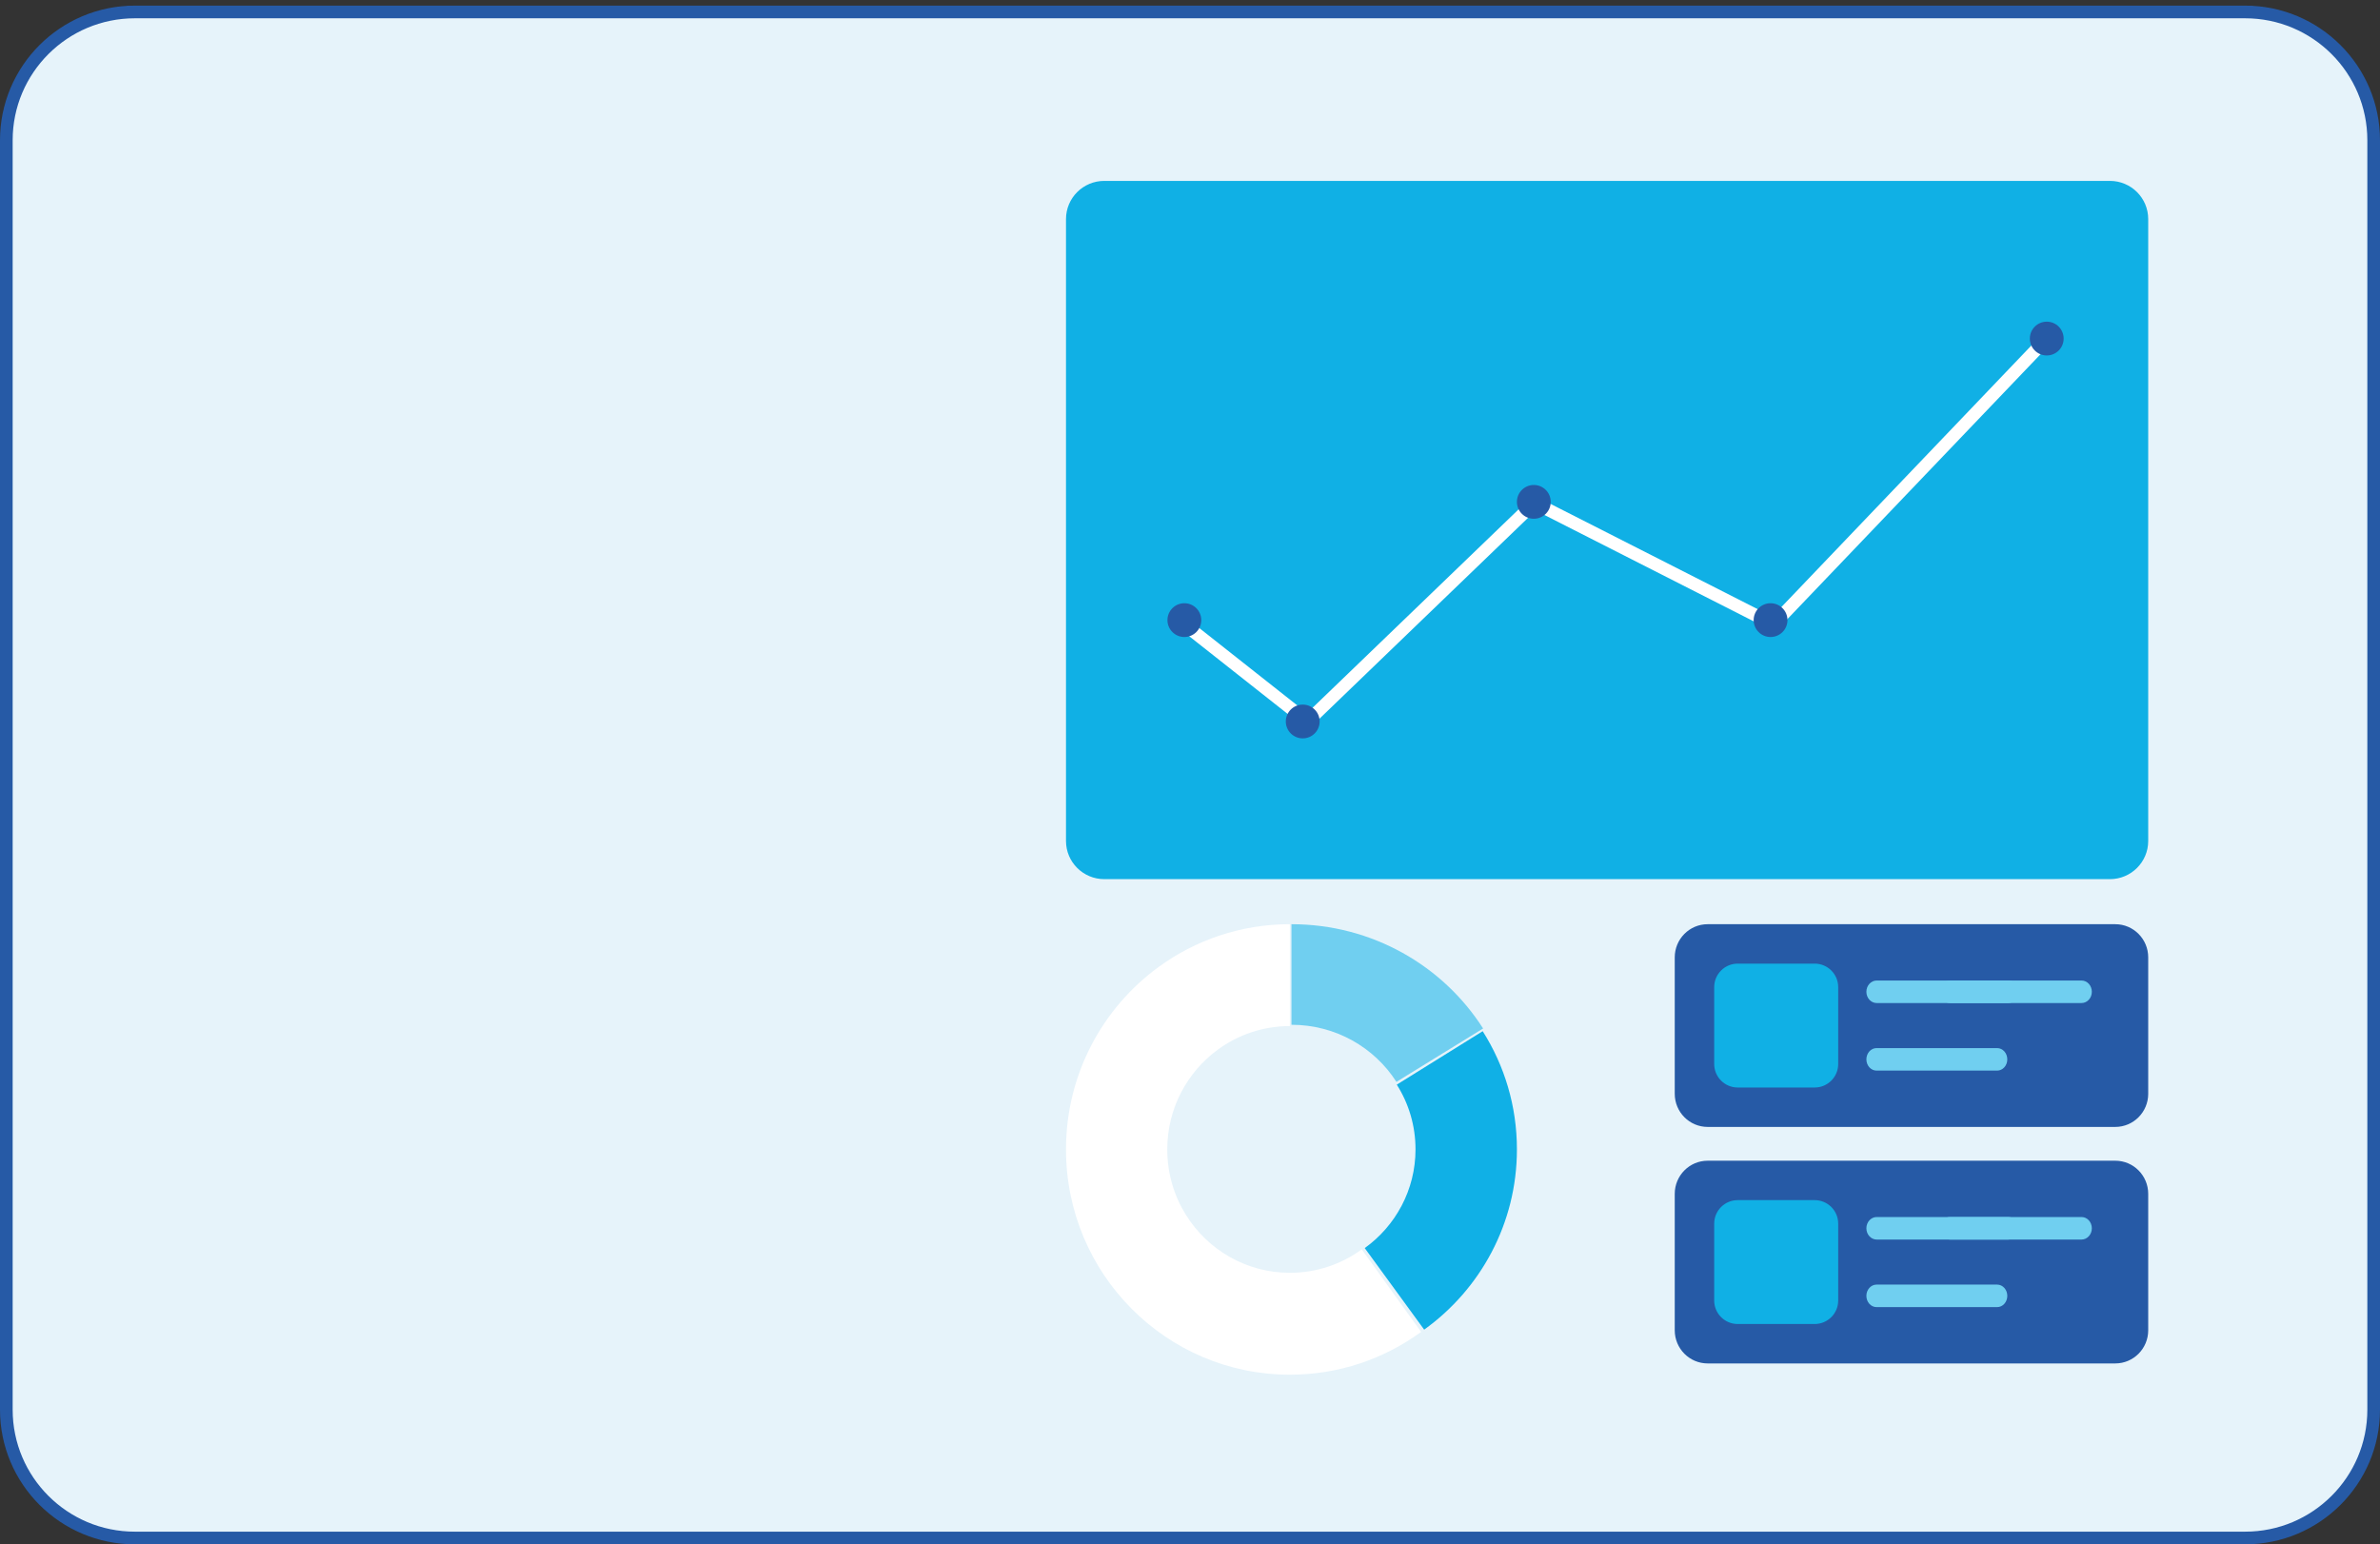
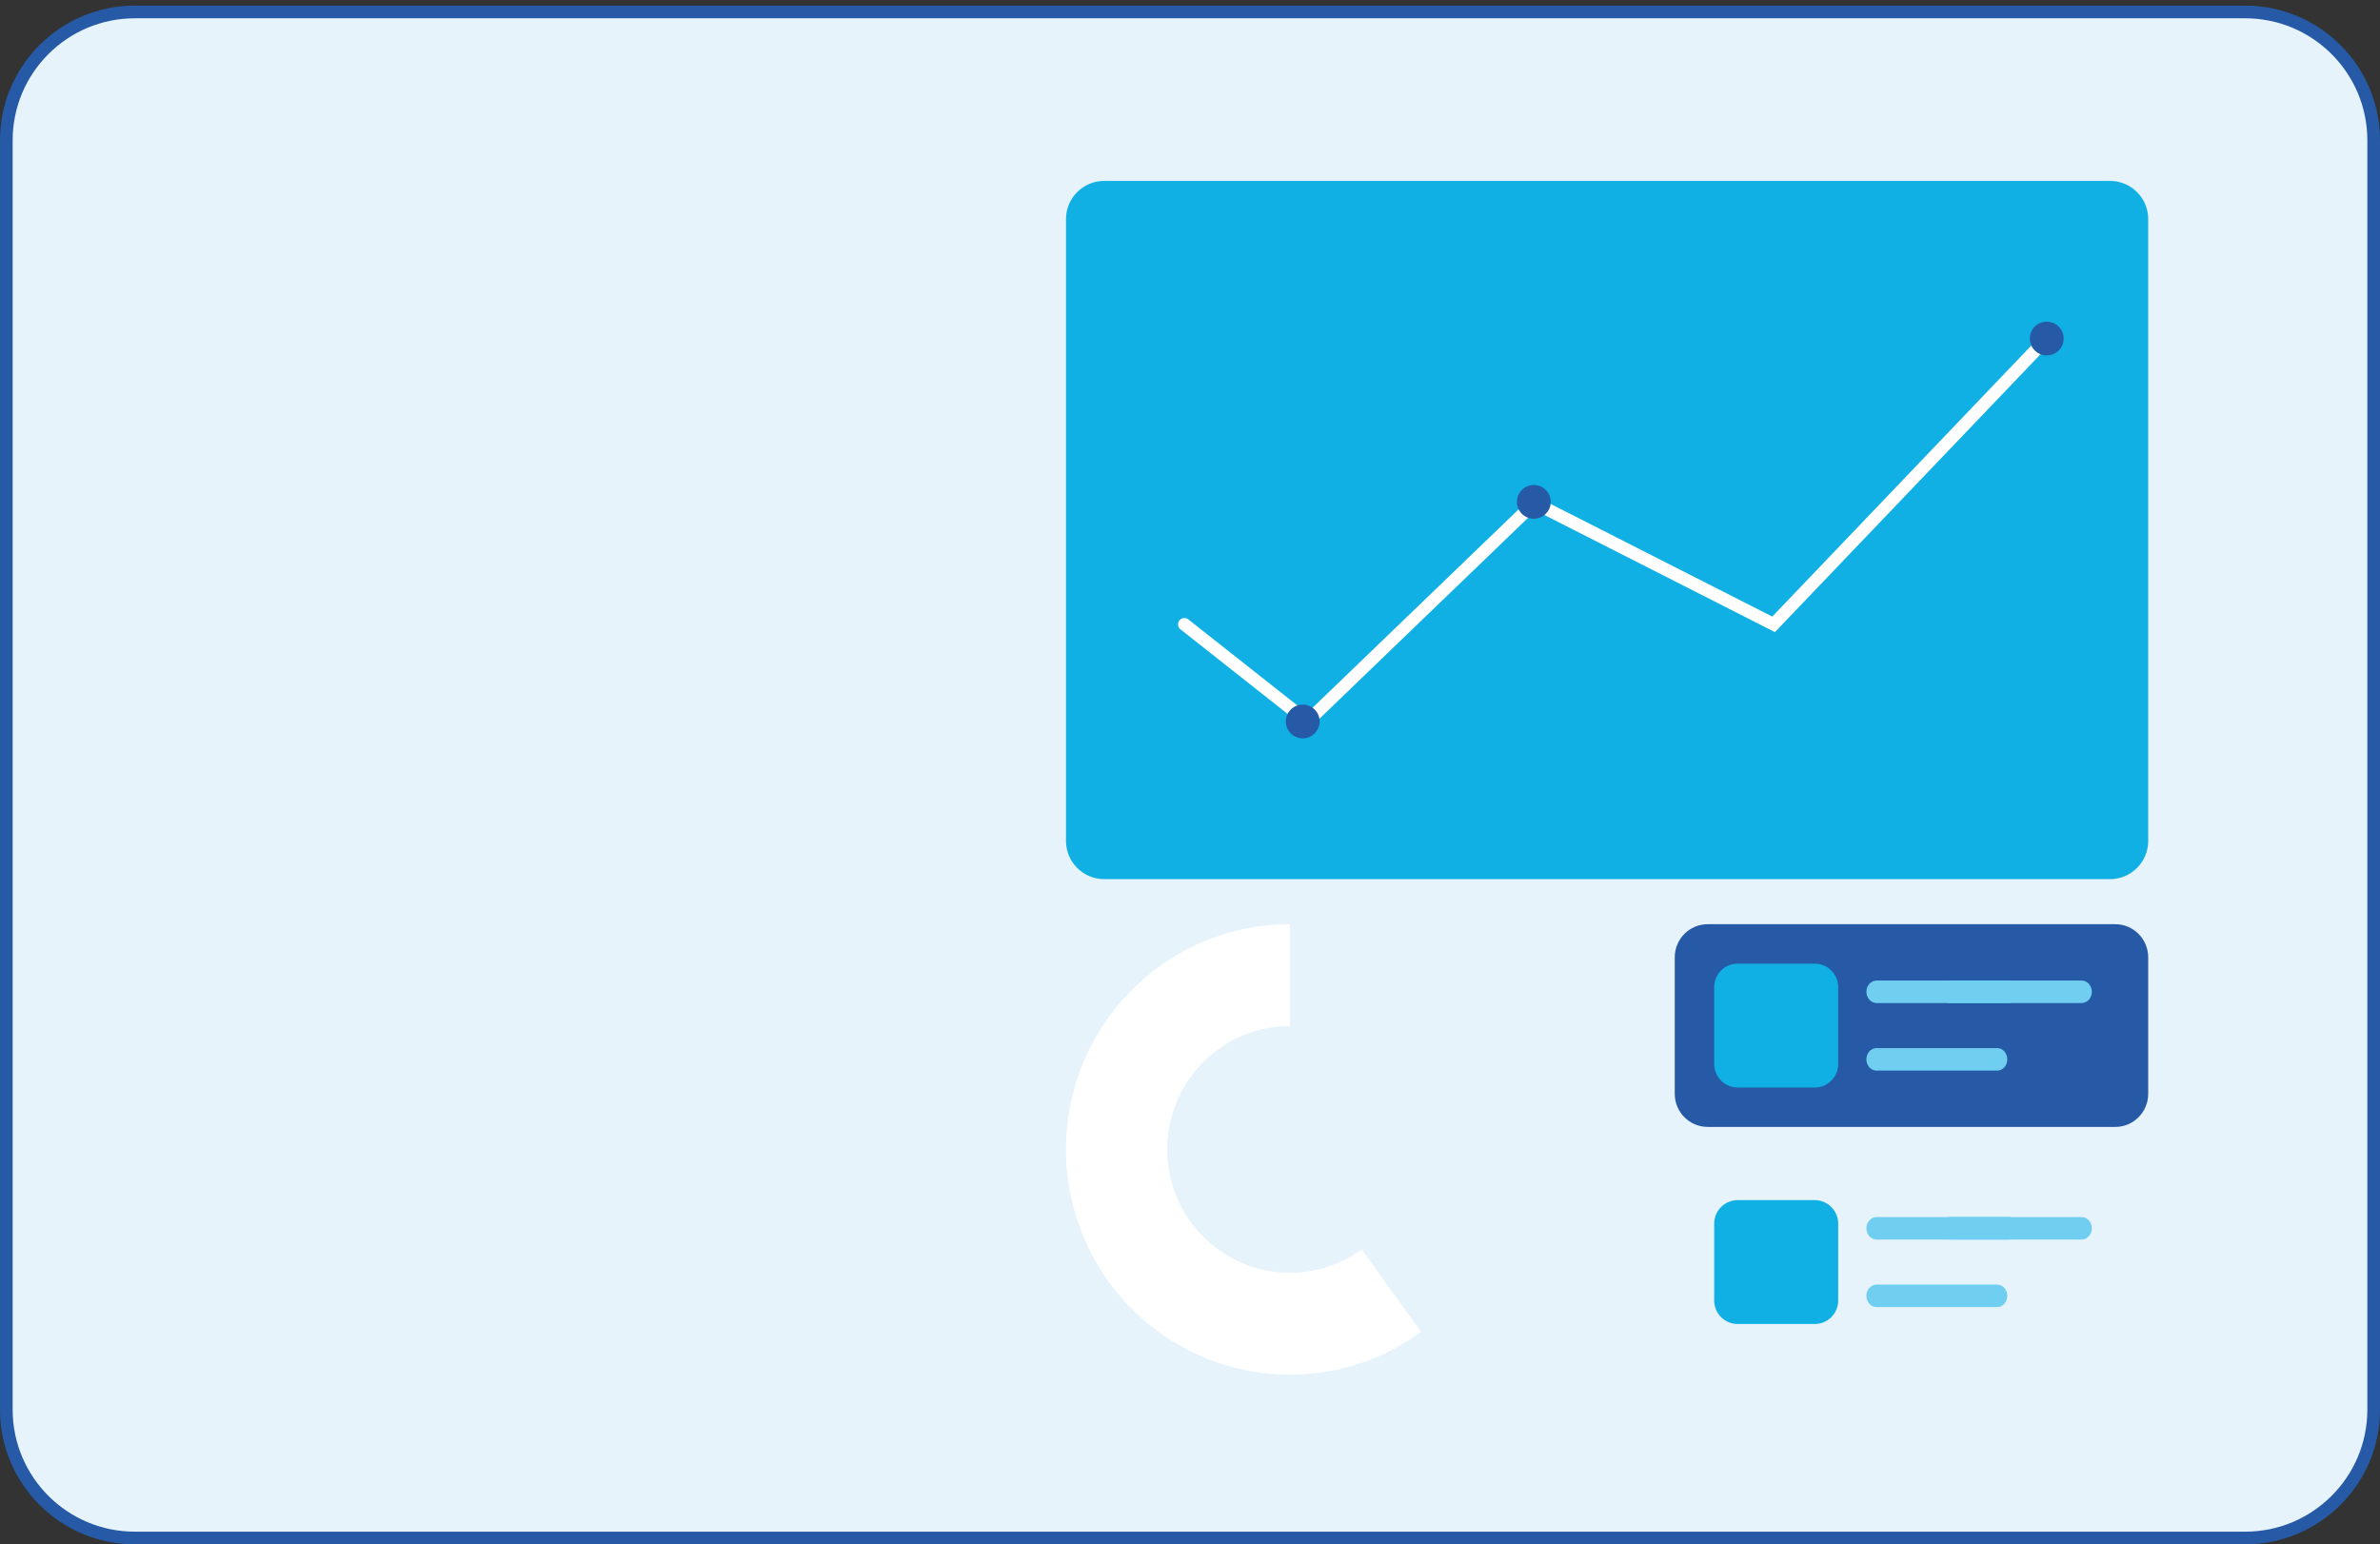
<svg xmlns="http://www.w3.org/2000/svg" width="376px" height="244px" viewBox="0 0 376 244" version="1.1">
  <rect x="0" y="0" width="376" height="244" fill="#333333" stroke="none" />
  <title>Group 85</title>
  <g id="Page-1" stroke="none" stroke-width="1" fill="none" fill-rule="evenodd">
    <g id="2.0---BCS---HRM-Software" transform="translate(-533, -310)">
      <g id="Group-4" transform="translate(478, 311)">
        <g id="Group-85" transform="translate(56, 0)">
          <path d="M353.688,241.11 L20.312,241.11 C9.095,241.11 0,232.03 0,220.828 L0,20.281 C0,9.08 9.095,0 20.312,0 L353.688,0 C364.905,0 374,9.08 374,20.281 L374,220.828 C374,232.03 364.905,241.11 353.688,241.11" id="Fill-1" fill="#E6F3FA" />
          <path d="M353.688,242 L20.312,242 C9.095,242 0,232.92 0,221.718 L0,21.171 C0,9.97 9.095,0.89 20.312,0.89 L353.688,0.89 C364.905,0.89 374,9.97 374,21.171 L374,221.718 C374,232.92 364.905,242 353.688,242 Z" id="Stroke-3" stroke="#265AA6" stroke-width="2" stroke-linecap="round" />
          <path d="M333.18,177.051 L268.782,177.051 C265.91,177.051 263.581,174.707 263.581,171.815 L263.581,150.258 C263.581,147.367 265.91,145.022 268.782,145.022 L333.18,145.022 C336.052,145.022 338.381,147.367 338.381,150.258 L338.381,171.815 C338.381,174.707 336.052,177.051 333.18,177.051" id="Fill-5" fill="#265AA6" />
          <path d="M285.687,170.824 L273.532,170.824 C271.479,170.824 269.814,169.161 269.814,167.109 L269.814,154.964 C269.814,152.913 271.479,151.25 273.532,151.25 L285.687,151.25 C287.741,151.25 289.405,152.913 289.405,154.964 L289.405,167.109 C289.405,169.161 287.741,170.824 285.687,170.824" id="Fill-7" fill="#10B0E5" />
          <path d="M316.272,157.478 L295.485,157.478 C294.586,157.478 293.857,156.682 293.857,155.699 C293.857,154.715 294.586,153.919 295.485,153.919 L316.272,153.919 C317.171,153.919 317.9,154.715 317.9,155.699 C317.9,156.682 317.171,157.478 316.272,157.478" id="Fill-9" fill="#70CFF0" />
          <path d="M327.848,157.478 L307.062,157.478 C306.162,157.478 305.433,156.682 305.433,155.699 C305.433,154.715 306.162,153.919 307.062,153.919 L327.848,153.919 C328.747,153.919 329.476,154.715 329.476,155.699 C329.476,156.682 328.747,157.478 327.848,157.478" id="Fill-11" fill="#70CFF0" />
          <path d="M314.514,168.154 L295.463,168.154 C294.577,168.154 293.857,167.358 293.857,166.375 L293.857,166.375 C293.857,165.392 294.577,164.596 295.463,164.596 L314.514,164.596 C315.401,164.596 316.119,165.392 316.119,166.375 L316.119,166.375 C316.119,167.358 315.401,168.154 314.514,168.154" id="Fill-13" fill="#70CFF0" />
-           <path d="M333.18,214.419 L268.782,214.419 C265.91,214.419 263.581,212.075 263.581,209.183 L263.581,187.626 C263.581,184.734 265.91,182.39 268.782,182.39 L333.18,182.39 C336.052,182.39 338.381,184.734 338.381,187.626 L338.381,209.183 C338.381,212.075 336.052,214.419 333.18,214.419" id="Fill-15" fill="#265AA6" />
          <path d="M285.687,208.191 L273.532,208.191 C271.479,208.191 269.814,206.528 269.814,204.477 L269.814,192.332 C269.814,190.28 271.479,188.618 273.532,188.618 L285.687,188.618 C287.741,188.618 289.405,190.28 289.405,192.332 L289.405,204.477 C289.405,206.528 287.741,208.191 285.687,208.191" id="Fill-17" fill="#10B0E5" />
          <path d="M316.272,194.846 L295.485,194.846 C294.586,194.846 293.857,194.049 293.857,193.066 L293.857,193.066 C293.857,192.083 294.586,191.287 295.485,191.287 L316.272,191.287 C317.171,191.287 317.9,192.083 317.9,193.066 L317.9,193.066 C317.9,194.049 317.171,194.846 316.272,194.846" id="Fill-19" fill="#70CFF0" />
          <path d="M327.848,194.846 L307.062,194.846 C306.162,194.846 305.433,194.049 305.433,193.066 L305.433,193.066 C305.433,192.083 306.162,191.287 307.062,191.287 L327.848,191.287 C328.747,191.287 329.476,192.083 329.476,193.066 L329.476,193.066 C329.476,194.049 328.747,194.846 327.848,194.846" id="Fill-21" fill="#70CFF0" />
          <path d="M314.514,205.522 L295.463,205.522 C294.577,205.522 293.857,204.726 293.857,203.743 L293.857,203.743 C293.857,202.76 294.577,201.963 295.463,201.963 L314.514,201.963 C315.401,201.963 316.119,202.76 316.119,203.743 L316.119,203.743 C316.119,204.726 315.401,205.522 314.514,205.522" id="Fill-23" fill="#70CFF0" />
          <path d="M332.331,137.904 L173.461,137.904 C170.118,137.904 167.41,135.205 167.41,131.874 L167.41,33.611 C167.41,30.281 170.118,27.581 173.461,27.581 L332.331,27.581 C335.672,27.581 338.381,30.281 338.381,33.611 L338.381,131.874 C338.381,135.205 335.672,137.904 332.331,137.904" id="Fill-65" fill="#10B0E5" />
          <polyline id="Stroke-67" stroke="#FFFFFF" stroke-width="2" stroke-linecap="round" points="186.11 97.646 205.555 112.993 241.424 78.448 279.201 97.646 322.352 52.493" />
-           <path d="M188.781,96.978 C188.781,98.452 187.585,99.647 186.11,99.647 C184.634,99.647 183.438,98.452 183.438,96.978 C183.438,95.504 184.634,94.309 186.11,94.309 C187.585,94.309 188.781,95.504 188.781,96.978" id="Fill-69" fill="#265AA6" />
          <path d="M207.481,112.993 C207.481,114.467 206.285,115.662 204.81,115.662 C203.334,115.662 202.138,114.467 202.138,112.993 C202.138,111.519 203.334,110.324 204.81,110.324 C206.285,110.324 207.481,111.519 207.481,112.993" id="Fill-71" fill="#265AA6" />
          <path d="M243.99,78.294 C243.99,79.768 242.794,80.963 241.319,80.963 C239.844,80.963 238.648,79.768 238.648,78.294 C238.648,76.82 239.844,75.625 241.319,75.625 C242.794,75.625 243.99,76.82 243.99,78.294" id="Fill-73" fill="#265AA6" />
-           <path d="M281.39,96.978 C281.39,98.452 280.194,99.647 278.719,99.647 C277.244,99.647 276.048,98.452 276.048,96.978 C276.048,95.504 277.244,94.309 278.719,94.309 C280.194,94.309 281.39,95.504 281.39,96.978" id="Fill-75" fill="#265AA6" />
          <path d="M325.024,52.493 C325.024,53.967 323.828,55.162 322.352,55.162 C320.877,55.162 319.681,53.967 319.681,52.493 C319.681,51.019 320.877,49.824 322.352,49.824 C323.828,49.824 325.024,51.019 325.024,52.493" id="Fill-77" fill="#265AA6" />
-           <path d="M233.305,161.497 L219.611,169.934 C216.146,164.514 210.016,160.912 203.029,160.912 L203.029,145.022 C215.79,145.022 226.988,151.601 233.305,161.497" id="Fill-79" fill="#70CFF0" />
-           <path d="M238.648,180.599 C238.648,192.316 232.873,202.698 223.996,209.081 L214.605,196.195 C219.466,192.697 222.628,187.015 222.628,180.599 C222.628,176.839 221.545,173.335 219.669,170.37 L233.241,161.926 C236.67,167.336 238.648,173.738 238.648,180.599" id="Fill-81" fill="#10B0E6" />
          <path d="M223.51,209.439 C217.686,213.694 210.522,216.199 202.777,216.199 C183.242,216.199 167.41,200.265 167.41,180.61 C167.41,168.75 173.176,158.242 182.041,151.782 C187.868,147.527 195.032,145.022 202.777,145.022 L202.777,161.118 C198.535,161.118 194.611,162.494 191.42,164.821 C186.565,168.362 183.408,174.116 183.408,180.61 C183.408,184.415 184.492,187.963 186.362,190.959 C189.786,196.449 195.857,200.099 202.777,200.099 C207.02,200.099 210.94,198.727 214.131,196.397 L223.51,209.439 Z" id="Fill-83" fill="#FFFFFF" />
        </g>
      </g>
    </g>
  </g>
</svg>